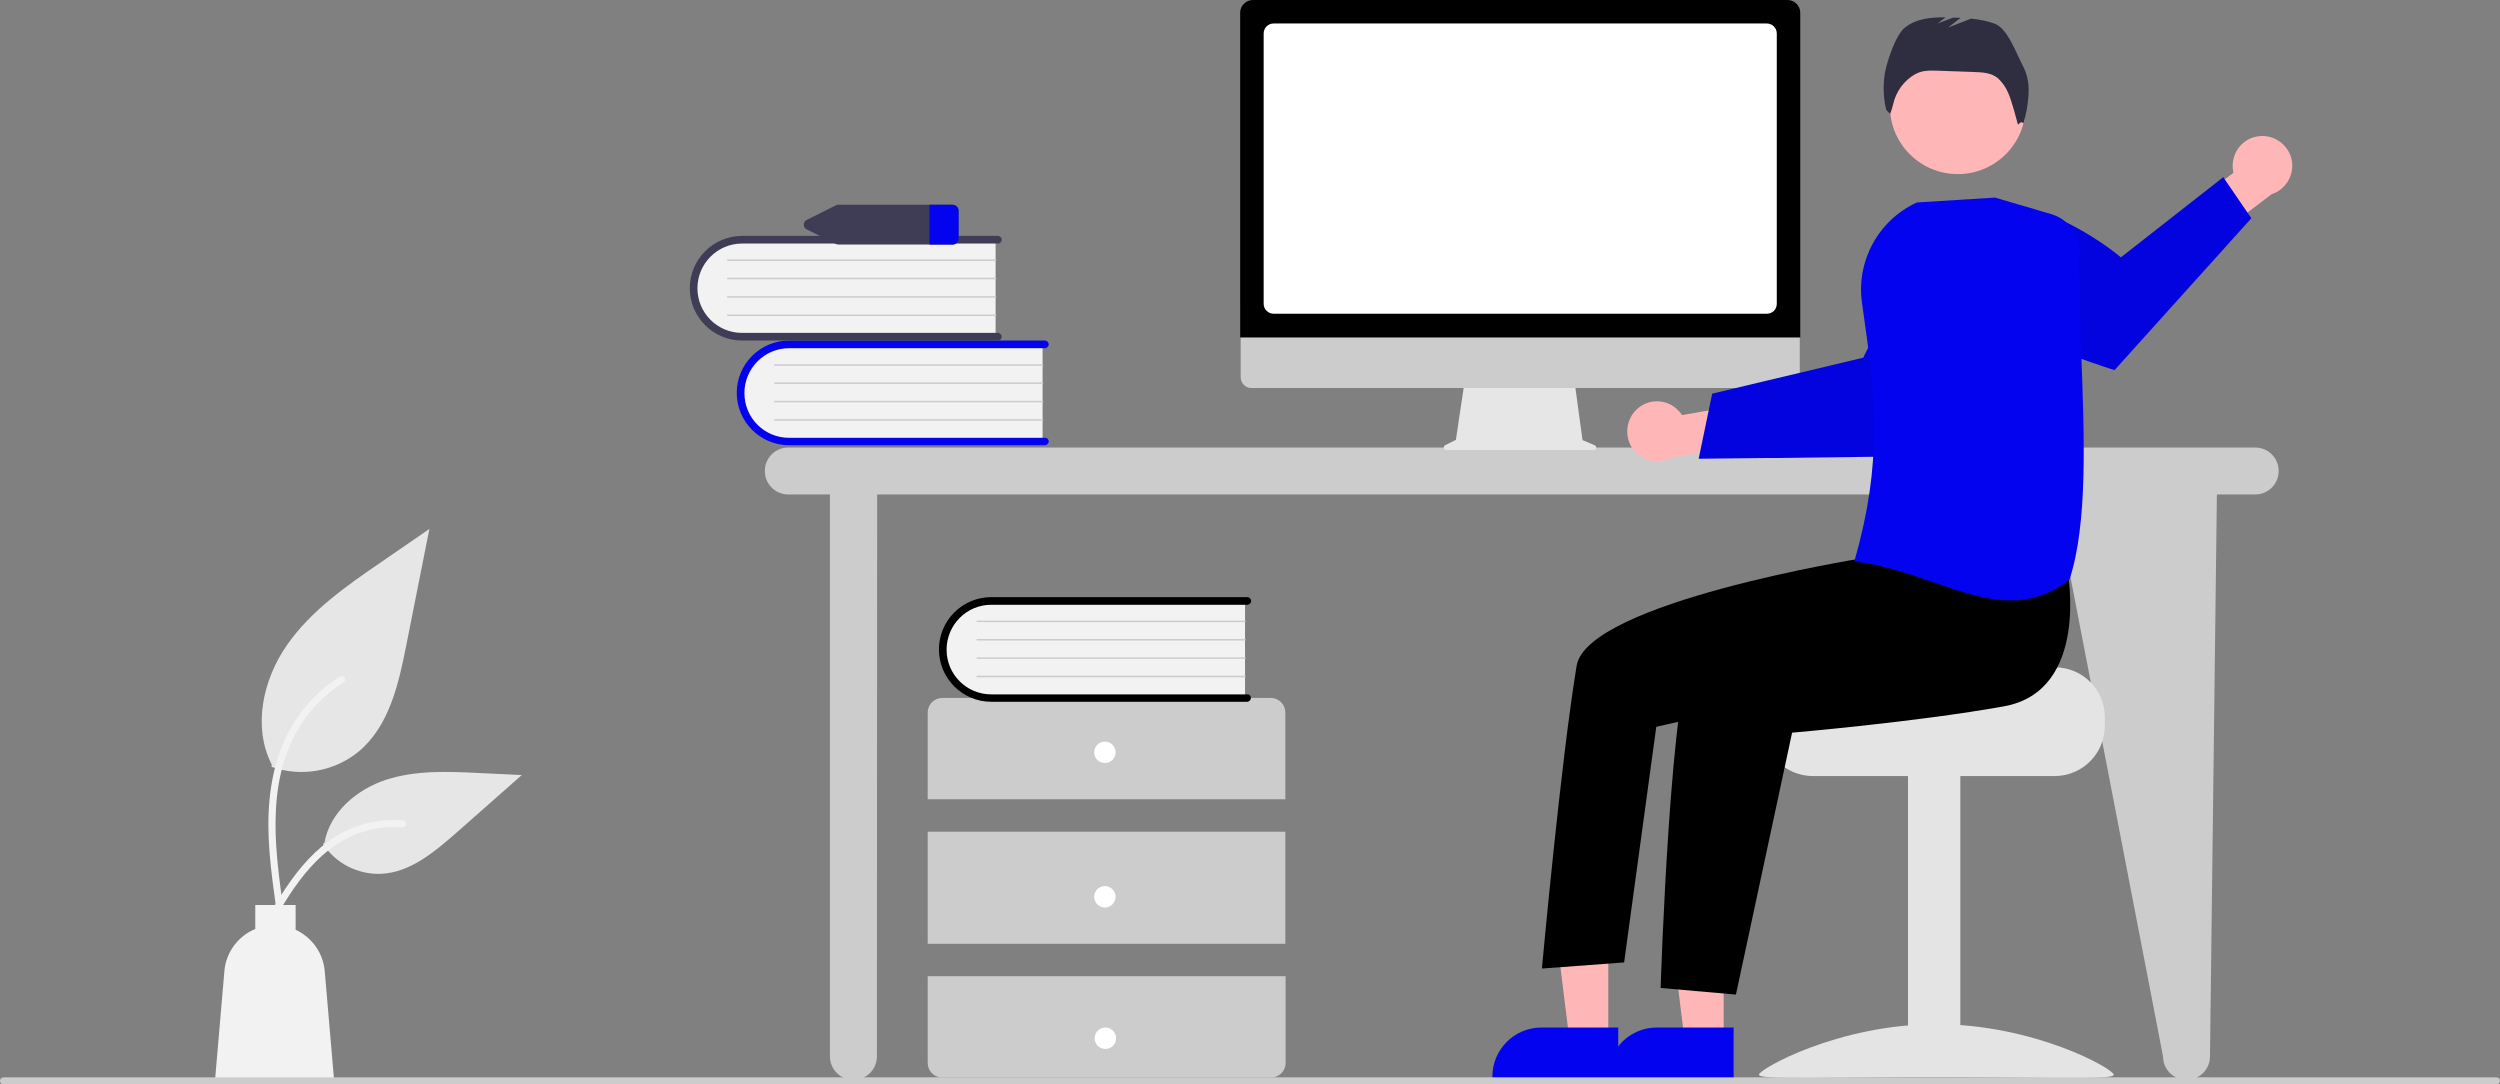
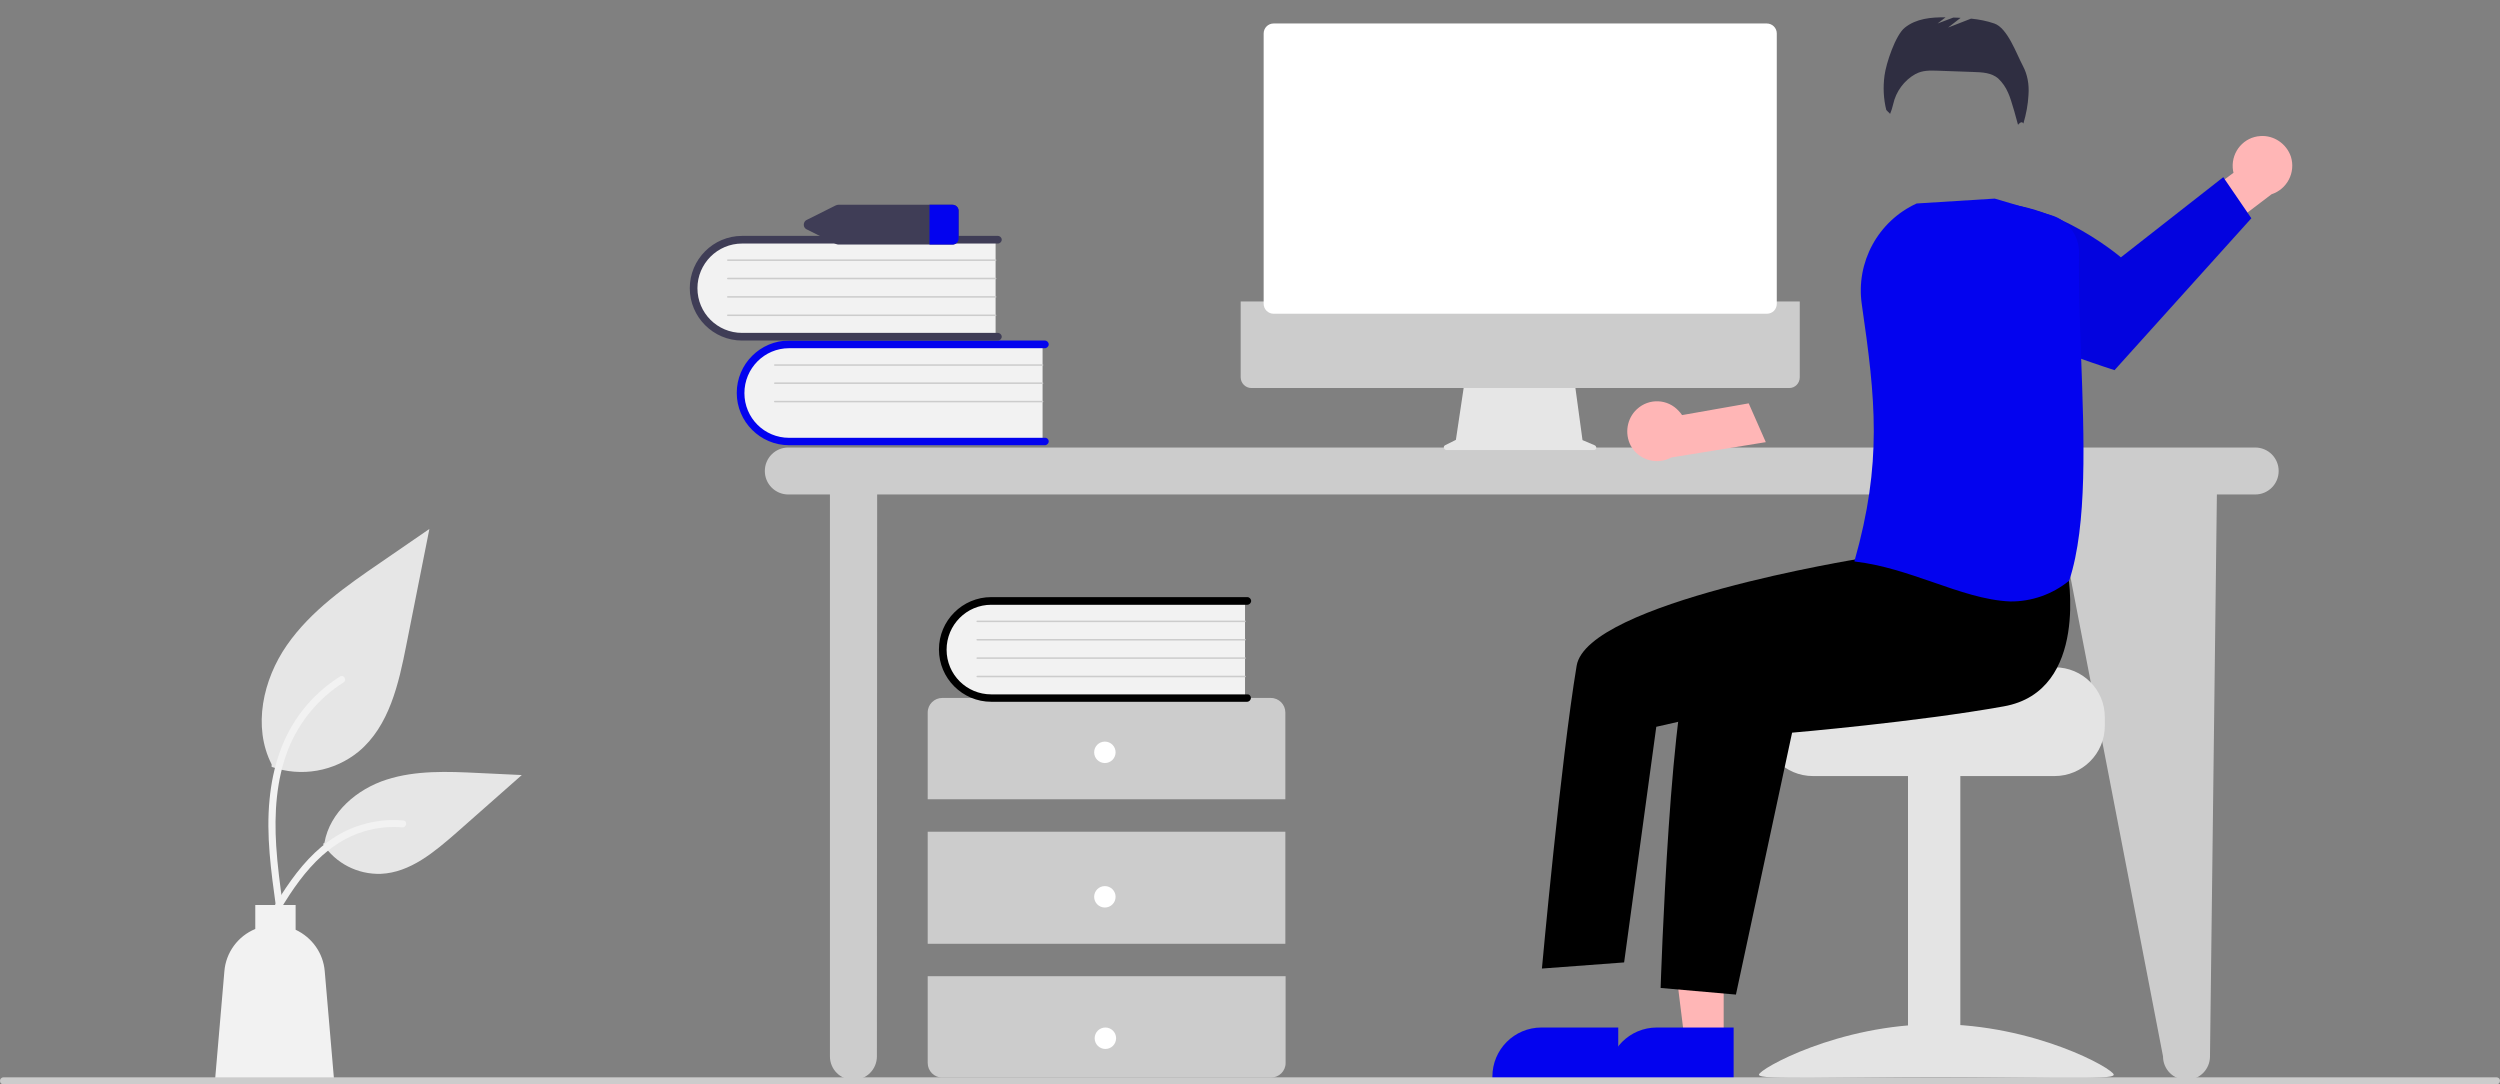
<svg xmlns="http://www.w3.org/2000/svg" version="1.1" id="b19d21a7-7bc0-44bd-ab2a-ad7473c6bec7" x="0px" y="0px" viewBox="0 0 979.3 424.8" style="enable-background:new 0 0 979.3 424.8;" xml:space="preserve">
  <rect x="0" y="0" width="979.3" height="424.8" fill="#808080" stroke="none" />
  <style type="text/css">
	.st0{fill:#CCCCCC;}
	.st1{fill:#F2F2F2;}
	.st2{fill:#0303EF;}
	.st3{fill:#3F3D56;}
	.st4{fill:#FFFFFF;}
	.st5{fill:#E6E6E6;}
	.st6{fill:#FFB6B6;}
	.st7{fill:#0303DF;}
	.st8{fill:#E4E4E4;}
	.st9{fill:#2F2E41;}
</style>
  <path class="st0" d="M883.4,175.3H308.8c-5.1,0-9.2,4.1-9.2,9.2s4.1,9.2,9.2,9.2h16.3v220.1c0,5.1,4.1,9.2,9.2,9.2s9.2-4.1,9.2-9.2  l0.1-220.1h461.2l42.5,220.1c0,5.1,4.1,9.2,9.2,9.2c5.1,0,9.2-4.1,9.2-9.2l2.7-220.1h15c5.1,0,9.2-4.1,9.2-9.2  S888.5,175.3,883.4,175.3L883.4,175.3z" />
  <path class="st1" d="M408.4,134.3v39h-97.6c-10.8,0.4-19.8-8-20.2-18.8c-0.4-10.8,8-19.8,18.8-20.2c0.5,0,0.9,0,1.4,0L408.4,134.3z" />
  <path class="st2" d="M410.8,172.9c0,0.8-0.7,1.5-1.5,1.5H309.1c-11.3,0-20.5-9.2-20.5-20.5c0-11.3,9.2-20.5,20.5-20.5h100.2  c0.8,0,1.5,0.7,1.5,1.5c0,0.8-0.7,1.5-1.5,1.5c0,0,0,0,0,0H309.1c-9.7,0-17.5,7.9-17.5,17.6c0,9.7,7.8,17.5,17.5,17.5h100.2  C410.1,171.4,410.8,172.1,410.8,172.9z" />
  <path class="st0" d="M408.4,143.3H303.5c-0.2,0-0.3-0.1-0.3-0.3c0-0.2,0.1-0.3,0.3-0.3l0,0h104.9c0.2,0,0.3,0.1,0.3,0.3  C408.7,143.1,408.6,143.3,408.4,143.3z" />
  <path class="st0" d="M408.4,150.4H303.5c-0.2,0-0.3-0.1-0.3-0.3c0-0.2,0.1-0.3,0.3-0.3l0,0h104.9c0.2,0,0.3,0.1,0.3,0.3  C408.7,150.3,408.6,150.4,408.4,150.4z" />
  <path class="st0" d="M408.4,157.6H303.5c-0.2,0-0.3-0.1-0.3-0.3c0-0.2,0.1-0.3,0.3-0.3l0,0h104.9c0.2,0,0.3,0.1,0.3,0.3  C408.7,157.5,408.6,157.6,408.4,157.6z" />
-   <path class="st0" d="M408.4,164.8H303.5c-0.2,0-0.3-0.1-0.3-0.3c0-0.2,0.1-0.3,0.3-0.3h104.9c0.2,0,0.3,0.1,0.3,0.3  C408.7,164.7,408.6,164.8,408.4,164.8z" />
  <path class="st1" d="M390,93.2v39h-97.6c-10.8,0.4-19.8-8-20.2-18.8c-0.4-10.8,8-19.8,18.8-20.2c0.5,0,0.9,0,1.4,0H390z" />
  <path class="st3" d="M392.4,131.9c0,0.8-0.7,1.5-1.5,1.5H290.7c-11.3,0-20.5-9.2-20.5-20.5c0-11.3,9.2-20.5,20.5-20.5h100.2  c0.8,0,1.5,0.7,1.5,1.5s-0.7,1.5-1.5,1.5H290.7c-9.7,0-17.5,7.9-17.5,17.5c0,9.7,7.8,17.5,17.5,17.5h100.2  C391.7,130.4,392.4,131.1,392.4,131.9z" />
  <path class="st0" d="M390,102.2H285.1c-0.2,0-0.3-0.1-0.3-0.3c0-0.2,0.1-0.3,0.3-0.3l0,0H390c0.2,0,0.3,0.1,0.3,0.3  C390.3,102.1,390.2,102.2,390,102.2z" />
  <path class="st0" d="M390,109.4H285.1c-0.2,0-0.3-0.1-0.3-0.3c0-0.2,0.1-0.3,0.3-0.3l0,0H390c0.2,0,0.3,0.1,0.3,0.3  C390.3,109.3,390.2,109.4,390,109.4z" />
  <path class="st0" d="M390,116.6H285.1c-0.2,0-0.3-0.1-0.3-0.3c0-0.2,0.1-0.3,0.3-0.3l0,0H390c0.2,0,0.3,0.1,0.3,0.3  C390.3,116.5,390.2,116.6,390,116.6z" />
  <path class="st0" d="M390,123.8H285.1c-0.2,0-0.3-0.1-0.3-0.3c0-0.2,0.1-0.3,0.3-0.3l0,0H390c0.2,0,0.3,0.1,0.3,0.3  C390.3,123.7,390.2,123.8,390,123.8z" />
  <path class="st0" d="M503.5,313.1v-34c0-3.1-2.5-5.7-5.7-5.7H369.1c-3.1,0-5.7,2.5-5.7,5.7v34H503.5z" />
  <rect x="363.4" y="325.8" class="st0" width="140.1" height="43.9" />
  <path class="st0" d="M363.4,382.4v34c0,3.1,2.5,5.7,5.7,5.7h128.8c3.1,0,5.7-2.5,5.7-5.7v-34H363.4z" />
  <circle class="st4" cx="432.8" cy="294.7" r="4.2" />
  <circle class="st4" cx="432.8" cy="351.3" r="4.2" />
  <circle class="st4" cx="433" cy="406.7" r="4.2" />
  <path class="st1" d="M487.7,234.7v39h-97.6c-10.8,0.4-19.8-8-20.2-18.8c-0.4-10.8,8-19.8,18.8-20.2c0.5,0,0.9,0,1.4,0H487.7z" />
  <path d="M490,273.4c0,0.8-0.7,1.5-1.5,1.5H388.3c-11.3,0-20.5-9.2-20.5-20.5c0-11.3,9.2-20.5,20.5-20.5l0,0h100.3  c0.8,0,1.5,0.7,1.5,1.5c0,0.8-0.7,1.5-1.5,1.5c0,0,0,0,0,0H388.3c-9.7,0-17.5,7.9-17.5,17.6c0,9.7,7.8,17.5,17.5,17.5h100.2  C489.4,271.9,490,272.6,490,273.4z" />
  <path class="st0" d="M487.7,243.7H382.8c-0.2,0-0.3-0.1-0.3-0.3c0-0.2,0.1-0.3,0.3-0.3l0,0h104.9c0.2,0,0.3,0.1,0.3,0.3  C487.9,243.6,487.8,243.7,487.7,243.7L487.7,243.7z" />
  <path class="st0" d="M487.7,250.9H382.8c-0.2,0-0.3-0.1-0.3-0.3c0-0.2,0.1-0.3,0.3-0.3l0,0h104.9c0.2,0,0.3,0.1,0.3,0.3  C487.9,250.8,487.8,250.9,487.7,250.9L487.7,250.9z" />
  <path class="st0" d="M487.7,258.1H382.8c-0.2,0-0.3-0.1-0.3-0.3c0-0.2,0.1-0.3,0.3-0.3h104.9c0.2,0,0.3,0.1,0.3,0.3  C487.9,258,487.8,258.1,487.7,258.1L487.7,258.1z" />
  <path class="st0" d="M487.7,265.3H382.8c-0.2,0-0.3-0.1-0.3-0.3c0-0.2,0.1-0.3,0.3-0.3l0,0h104.9c0.2,0,0.3,0.1,0.3,0.3  C487.9,265.2,487.8,265.3,487.7,265.3L487.7,265.3z" />
  <path class="st3" d="M373,80.2h-44.5c-0.4,0-0.8,0.1-1.2,0.3l-11.2,5.6c-1,0.4-1.5,1.6-1.1,2.7c0.2,0.5,0.6,0.9,1.1,1.1l11.2,5.6  c0.4,0.2,0.8,0.3,1.2,0.3H373c1.3,0.1,2.4-0.9,2.5-2.2V82.4C375.4,81.1,374.3,80.2,373,80.2z" />
  <path class="st2" d="M375.5,82.4v11.2c-0.1,1.3-1.2,2.2-2.5,2.2h-8.9V80.2h8.9C374.3,80.2,375.4,81.1,375.5,82.4z" />
  <path class="st5" d="M106.4,300.4c11.6,4.1,24.6,1.8,34.1-6c12-10,15.7-26.6,18.7-41.9c3-15.1,6-30.2,9-45.3l-18.9,13  c-13.6,9.3-27.5,19-36.9,32.5s-13.5,32-6,46.7" />
  <path class="st1" d="M108.1,355.2c-1.9-13.9-3.9-28-2.5-42.1c1.2-12.5,5-24.7,12.8-34.7c4.1-5.3,9.1-9.8,14.8-13.4  c1.5-0.9,2.8,1.4,1.4,2.3c-9.8,6.2-17.4,15.4-21.7,26.2c-4.7,12-5.5,25.1-4.7,37.9c0.5,7.7,1.5,15.4,2.6,23.1  c0.2,0.7-0.2,1.4-0.9,1.7C109,356.4,108.3,355.9,108.1,355.2L108.1,355.2z" />
  <path class="st5" d="M126.5,330.6c5,7.6,13.6,12,22.7,11.7c11.5-0.5,21-8.6,29.7-16.2l25.5-22.5l-16.9-0.8  c-12.1-0.6-24.6-1.1-36.1,2.6s-22.2,12.7-24.3,24.7" />
  <path class="st1" d="M102.7,363.2c9.2-16.3,19.9-34.4,38.9-40.1c5.3-1.6,10.9-2.2,16.4-1.7c1.7,0.1,1.3,2.8-0.4,2.7  c-9.2-0.8-18.5,1.7-26.1,6.9c-7.4,5-13.1,12-18,19.4c-3,4.5-5.6,9.3-8.3,14C104.3,365.8,101.8,364.7,102.7,363.2L102.7,363.2z" />
  <path class="st1" d="M87.9,380.4c0.6-7.3,5.3-13.7,12.1-16.5v-9.4h15.8v9.7c6.4,3,10.8,9.1,11.4,16.2l3.7,43.1H84.2L87.9,380.4z" />
  <path class="st5" d="M624.6,174.4l-4.7-2l-3.2-23.5h-42.9l-3.5,23.4l-4.2,2.1c-0.5,0.2-0.7,0.8-0.4,1.3c0.2,0.3,0.5,0.6,0.9,0.6  h57.7c0.6,0,1-0.4,1-1C625.2,174.9,625,174.5,624.6,174.4z" />
  <path class="st0" d="M700.9,152H490.2c-2.3,0-4.2-1.9-4.2-4.2v-29.7h219v29.7C705,150.1,703.2,152,700.9,152z" />
-   <path d="M705.2,132.2H485.8V5c0-2.8,2.3-5,5-5h209.4c2.8,0,5,2.3,5,5L705.2,132.2z" />
  <path class="st4" d="M692.1,122.9H498.9c-2.1,0-3.9-1.7-3.9-3.9V13.1c0-2.1,1.7-3.9,3.9-3.9h193.2c2.1,0,3.9,1.7,3.9,3.9V119  C696,121.2,694.3,122.9,692.1,122.9z" />
  <path class="st6" d="M641.2,160.3c4.7-4.4,12.1-4.1,16.4,0.7c0.5,0.5,0.9,1,1.3,1.6l26.1-4.6l6.7,15.2l-37,6  c-5.7,3.1-12.8,1-15.9-4.6C636.3,169.8,637.3,163.9,641.2,160.3z" />
-   <path class="st7" d="M665.4,179.7l27.2-0.3l3.4,0l55.4-0.7c0,0,15.1-14.4,28.2-29.1l-1.8-13.3c-1.8-13-8.3-25-18.2-33.6  c-18.8,12.5-29.7,37.4-29.7,37.4l-34.4,8.2l-3.4,0.8l-21.4,5.1L665.4,179.7z" />
  <path class="st8" d="M804.9,261.4h-50.9c0,2.2-55.6,3.9-55.6,3.9c-1.2,0.9-2.3,2-3.3,3.2c-3,3.5-4.6,8-4.6,12.6v3.2  c0,10.9,8.8,19.7,19.7,19.7h94.6c10.9,0,19.7-8.8,19.7-19.7v-3.2C824.6,270.2,815.8,261.4,804.9,261.4z" />
  <rect x="747.4" y="303.2" class="st8" width="20.5" height="118.5" />
  <path class="st8" d="M689,421c0,2.2,31.1,0.9,69.5,0.9s69.5,1.4,69.5-0.9s-31.1-19.8-69.5-19.8S689,418.8,689,421z" />
  <polygon class="st6" points="675.2,407.5 659.9,407.5 652.6,348.5 675.2,348.5 " />
  <path class="st2" d="M679.1,422.3l-49.3,0v-0.6c0-10.6,8.6-19.2,19.2-19.2h0l30.1,0L679.1,422.3z" />
-   <polygon class="st6" points="630,407.5 614.8,407.5 607.5,348.5 630,348.5 " />
  <path class="st2" d="M633.9,422.3l-49.3,0v-0.6c0-10.6,8.6-19.2,19.2-19.2h0l30.1,0L633.9,422.3z" />
-   <circle class="st6" cx="766.9" cy="41.6" r="26.6" />
  <path d="M809.9,223.6c0,0,8.9,47.1-25,53.1C751,282.8,702,287,702,287l-22,102.6l-29.5-2.6c0,0,3.9-123.5,13.6-133.1  s70.7-38.6,70.7-38.6L809.9,223.6z" />
  <path d="M743.6,203.9l-14.8,14.9c0,0-107.1,17.2-111.2,42c-6.2,37.3-13.6,118.6-13.6,118.6l32.2-2.4l12.6-92.3l51.5-11.7l58.6-31.9  L743.6,203.9z" />
  <path class="st9" d="M792.4,25.8c-2.6-4.9-6-14.8-11.2-16.6c-2.9-1-6-1.6-9.1-1.9l-9,3.5l4.9-3.8c-1-0.1-1.9-0.1-2.9-0.1l-6.1,2.3  l3.1-2.4c-5.7-0.1-11.5,0.5-15.9,4c-3.7,2.9-7.4,14.1-8,18.8c-0.6,4.5-0.4,9.1,0.7,13.5l1.5,1.5c0.5-1.2,0.9-2.5,1.2-3.8  c1.1-5,4.3-9.3,8.7-11.8l0.1,0c2.6-1.5,5.7-1.4,8.7-1.3l14,0.5c3.4,0.1,7,0.3,9.6,2.5c1.7,1.6,3,3.5,3.9,5.6  c1.3,2.6,3.9,12.6,3.9,12.6s1.4-1.9,2.1-0.5c1.1-3.7,1.8-7.4,2-11.2C794.9,33,794.2,29.2,792.4,25.8z" />
  <path class="st6" d="M885.4,53.3c-6.4,0.4-11.2,6-10.8,12.4c0,0.7,0.2,1.4,0.3,2l-21.4,15.8l6.4,15.3l29.9-22.7  c6.1-2,9.5-8.5,7.6-14.7C895.7,56.3,890.7,52.9,885.4,53.3L885.4,53.3z" />
  <path class="st7" d="M881.9,85.5l-53.6,59.5c0,0-25.6-8.2-45.4-17.1l-8.9-27.3c-2.1-6.3-2.9-13-2.6-19.7  c27.5-7.3,59.4,19.9,59.4,19.9l40.1-31.4L881.9,85.5z" />
-   <path class="st2" d="M757,228c-9.6-3.3-19.4-6.7-30.1-8l-0.5-0.1l0.1-0.4c11-38.7,8.3-63.5,2.9-100.7c-2.4-16.5,6.4-32.6,21.5-39.5  l0.1,0l30.4-1.9l0.1,0l22.1,6.5c6.5,1.9,11,8,10.9,14.8c-0.2,12.2,0.3,25.9,0.8,40.4c1.2,32.5,2.5,66-4.6,87.8l0,0.1l-0.1,0.1  c-6.5,5.3-14.7,8.2-23.1,8.1C777.6,235.2,767.4,231.6,757,228z" />
+   <path class="st2" d="M757,228c-9.6-3.3-19.4-6.7-30.1-8l-0.5-0.1c11-38.7,8.3-63.5,2.9-100.7c-2.4-16.5,6.4-32.6,21.5-39.5  l0.1,0l30.4-1.9l0.1,0l22.1,6.5c6.5,1.9,11,8,10.9,14.8c-0.2,12.2,0.3,25.9,0.8,40.4c1.2,32.5,2.5,66-4.6,87.8l0,0.1l-0.1,0.1  c-6.5,5.3-14.7,8.2-23.1,8.1C777.6,235.2,767.4,231.6,757,228z" />
  <path class="st0" d="M977.9,424.8H1.4c-0.8,0-1.4-0.6-1.4-1.4s0.6-1.4,1.4-1.4h976.5c0.8,0,1.4,0.6,1.4,1.4S978.7,424.8,977.9,424.8  z" />
</svg>